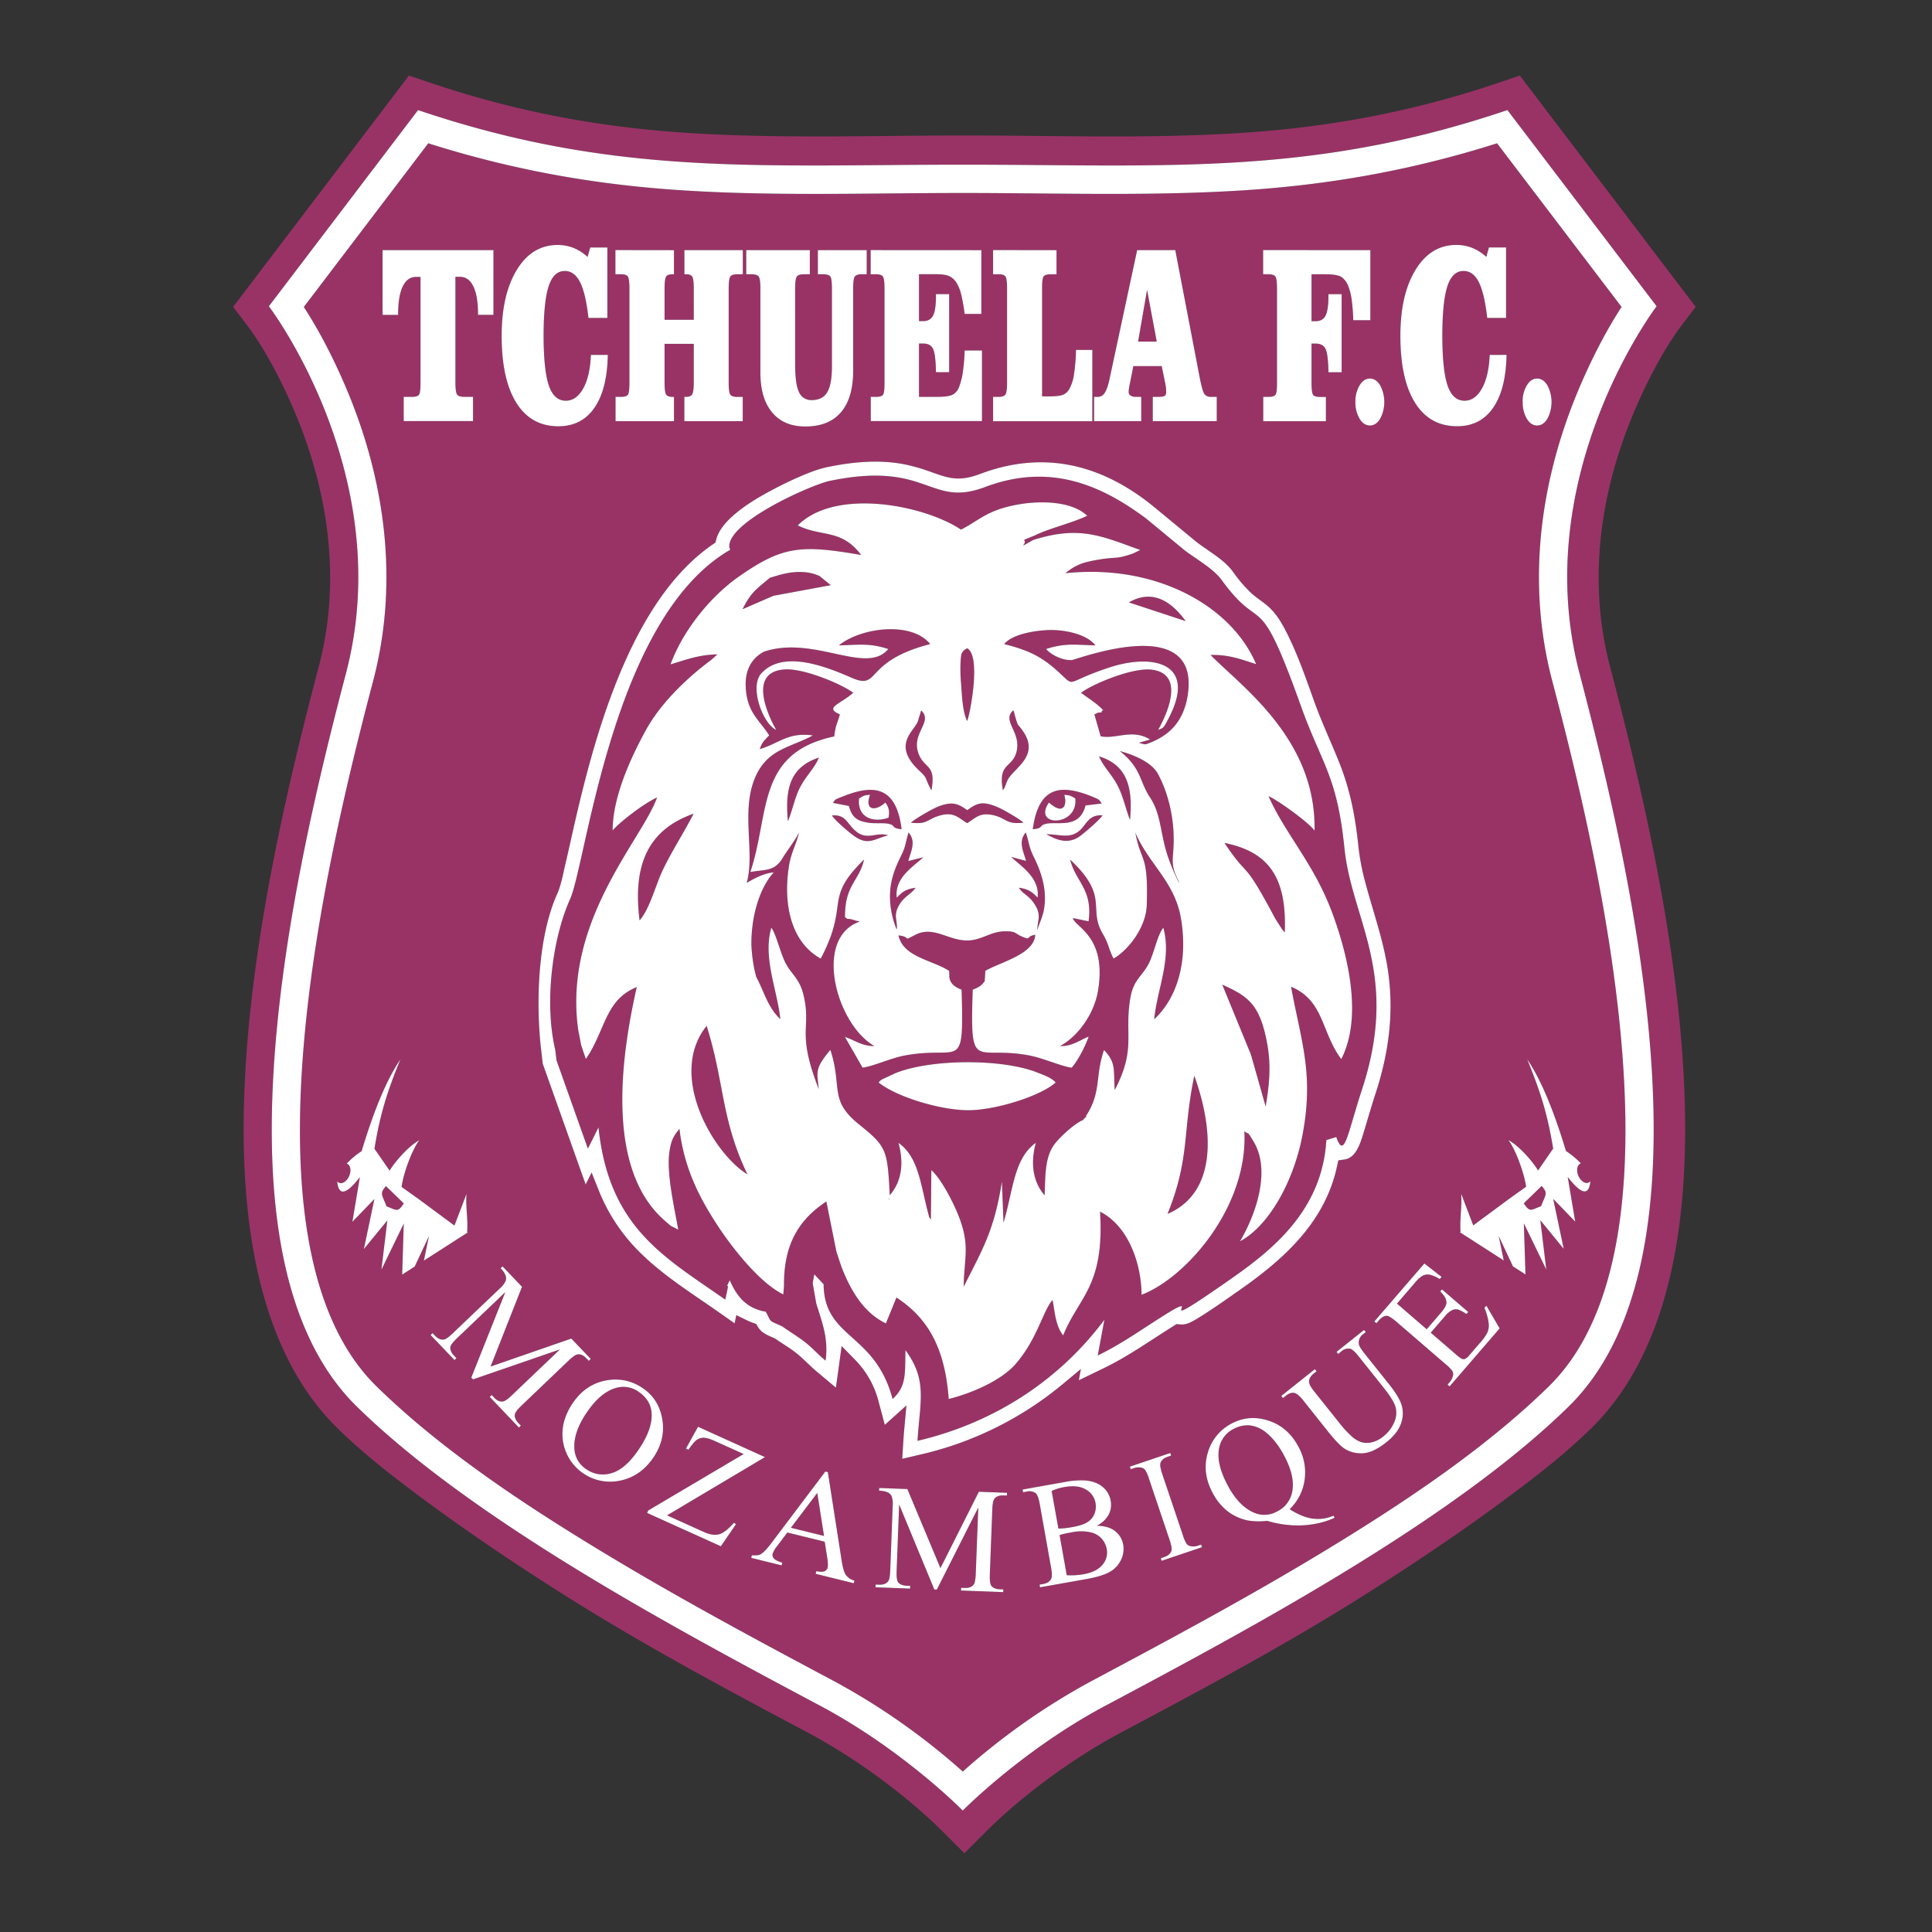
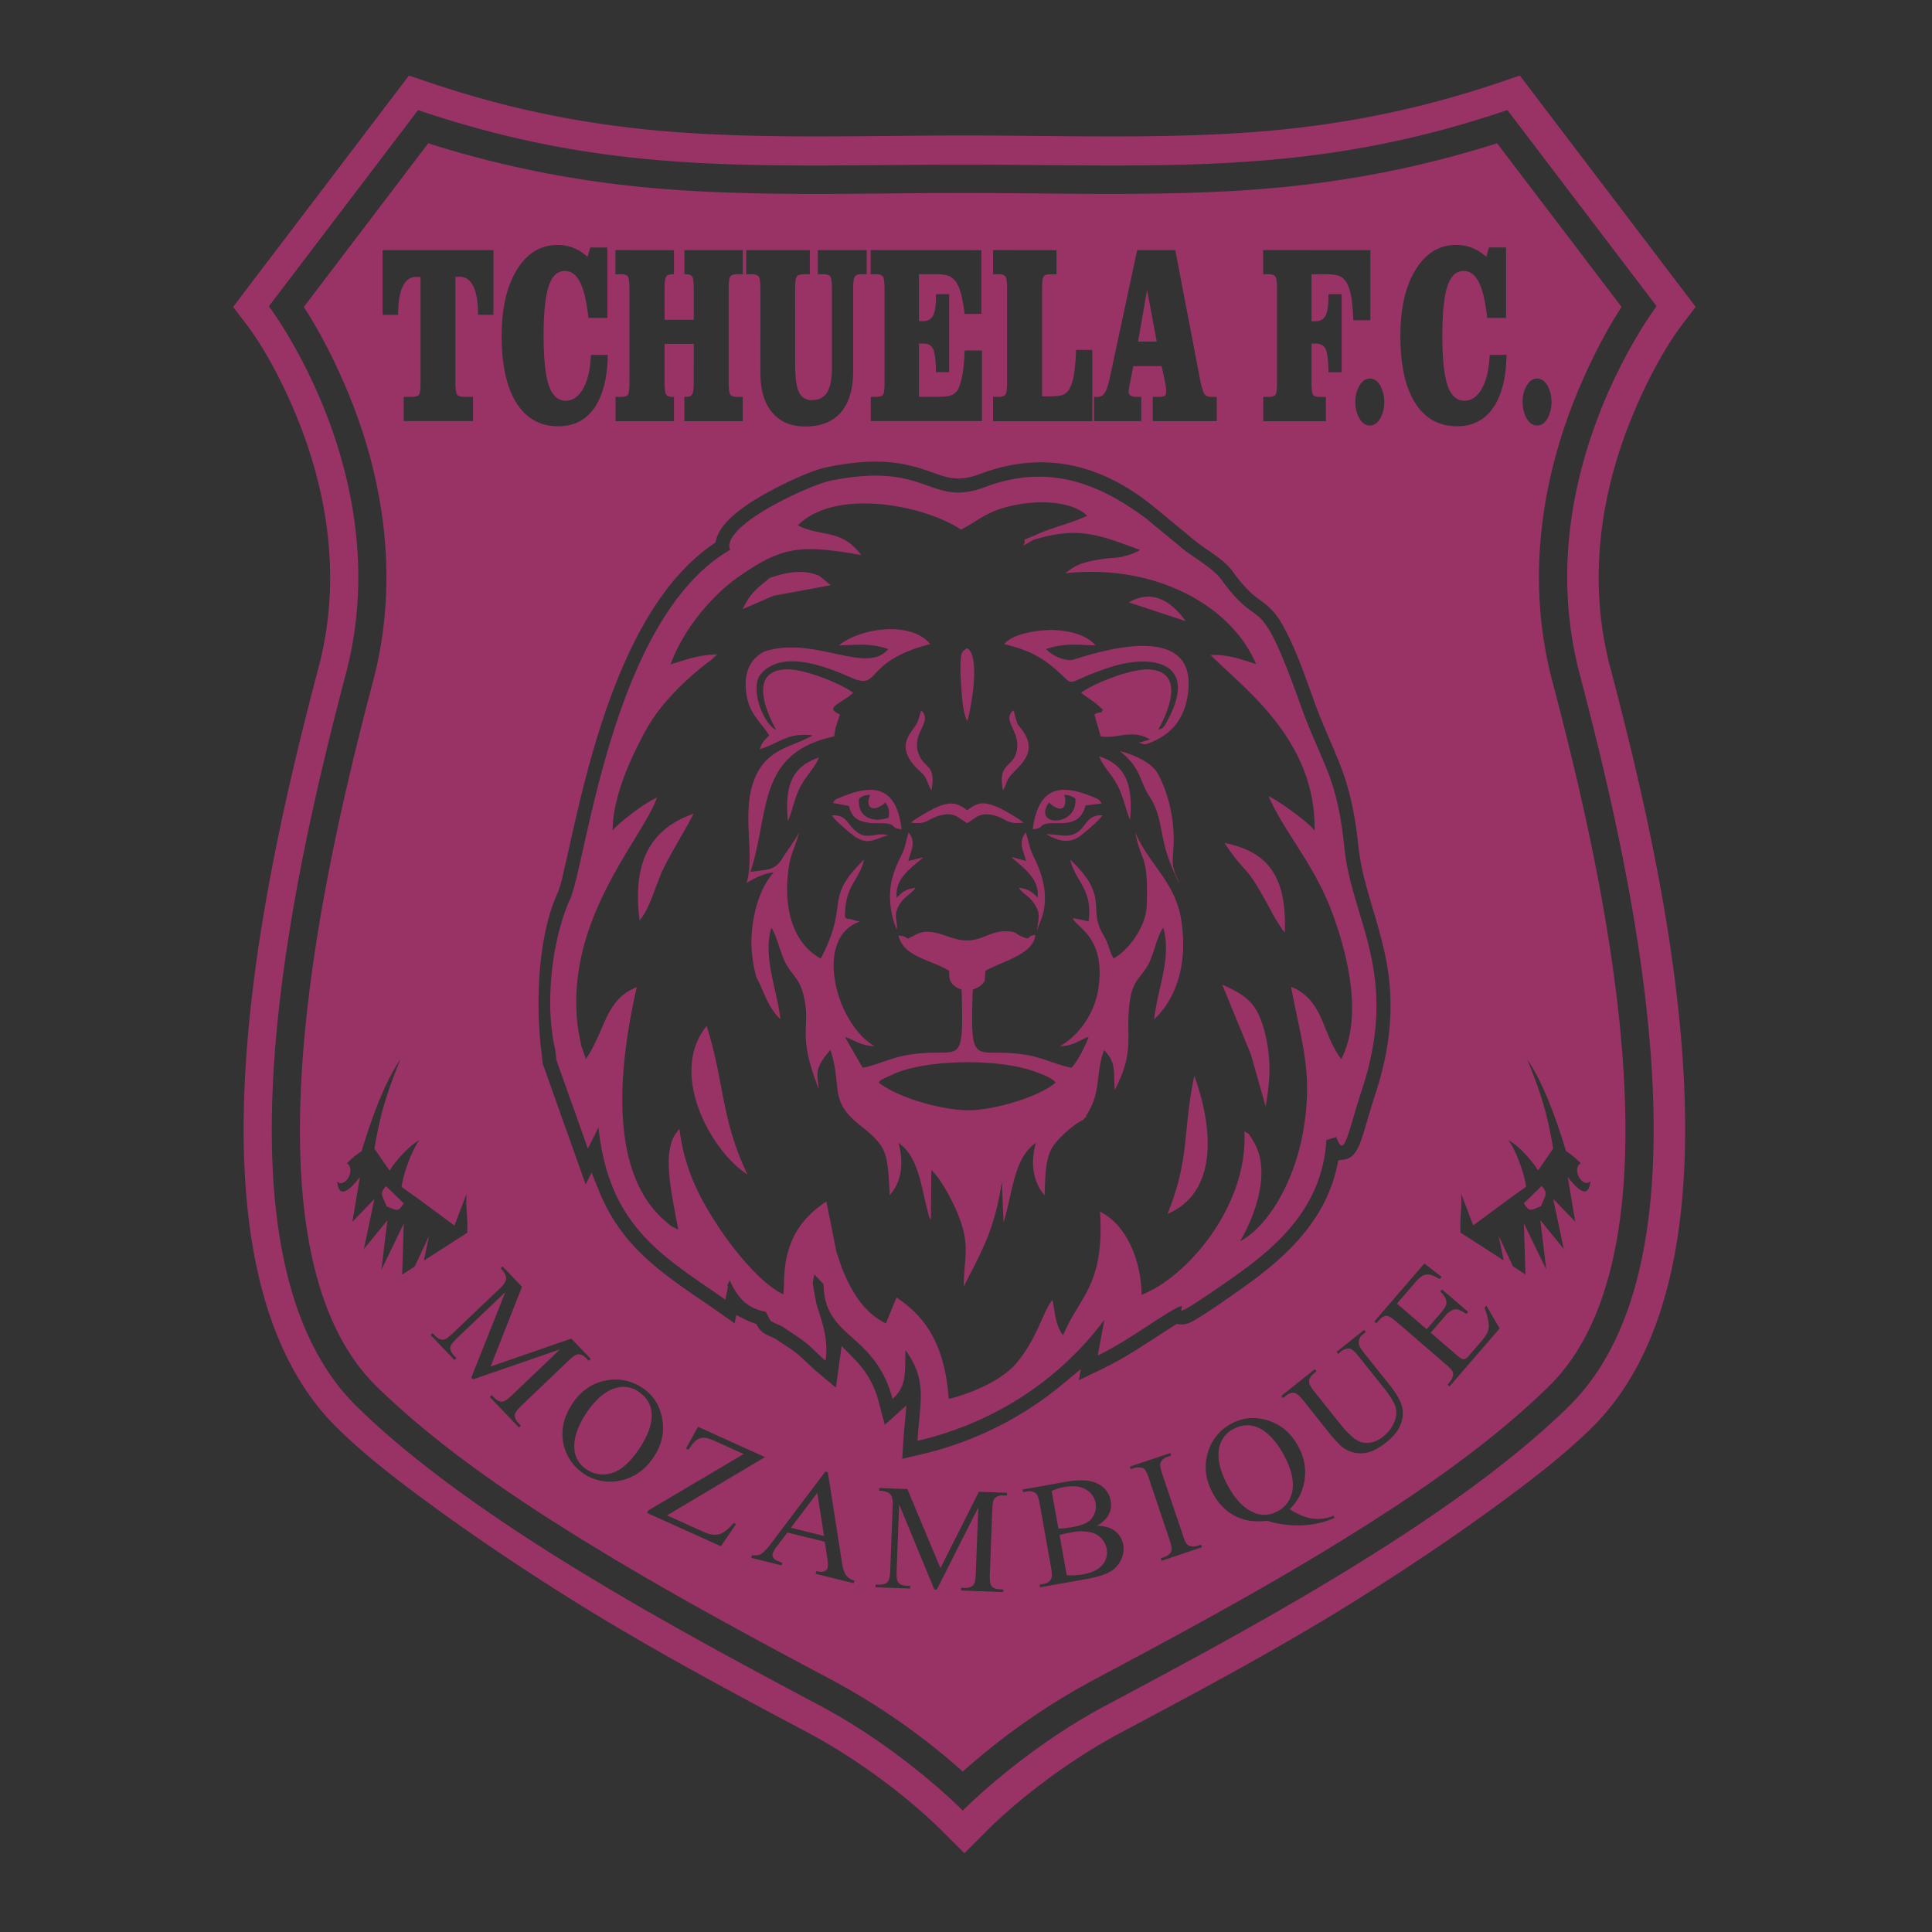
<svg xmlns="http://www.w3.org/2000/svg" viewBox="0 0 1200 1200">
  <rect x="0" y="0" width="1200" height="1200" fill="#333333" stroke="none" />
  <defs>
    <style>.cls-1{fill:#936;}.cls-1,.cls-2{fill-rule:evenodd;}.cls-2{fill:#fff;}</style>
  </defs>
  <title>TCHUELA FC - LIONS 2 team colour</title>
  <g id="TCHUELA_FC_-_LIONS_2_team_colour" data-name="TCHUELA FC - LIONS 2 team colour">
    <path class="cls-1" d="M266,89l-77.3,101.67c12.28,18.8,23.26,41.87,30.69,61.22,21,54.63,27.42,113.75,12.43,170.82-28.17,107.24-87.61,350.57,2.07,438.41,40.56,39.73,92.72,74.06,141.2,103.37,46.57,28.15,94.48,53.9,142.5,79.45A419.34,419.34,0,0,1,598,1100.35a419.35,419.35,0,0,1,80.32-56.42c48-25.55,95.94-51.3,142.5-79.45C869.26,935.16,921.42,900.83,962,861.1c89.68-87.84,30.25-331.17,2.07-438.41-15-57.07-8.57-116.19,12.43-170.83,7.44-19.35,18.42-42.41,30.69-61.21L929.86,89c-50.46,16-100.38,25.25-153.58,28.95C717.15,122,657.23,119.87,598,119.87s-119.2,2.17-178.34-1.94C366.42,114.23,316.5,105,266,89m71.09,571.65,26.68,75.05,3.69-7.41,4.6,11.49a112.1,112.1,0,0,0,26.64,39.3c14,13.6,30.82,24.11,46.76,35.27l10.82,7.58,1.06-5.08L463.8,820a34.93,34.93,0,0,0,4,1.67l1.89.65,1,1.71a12.63,12.63,0,0,0,1.65,2.2c2.25,2.36,5.64,3.63,8.56,4.92l.5.22.45.31c4.57,3.21,9.4,5.93,13.71,9.53,4,3.35,7.56,7.19,11.55,10.54l12.09,10.14,3.56-25.83,7.92,8.09.79.81a57.25,57.25,0,0,1,14.41,26.22L549.57,885,563,872.93,561.71,887c-.22,2.46-.42,4.92-.58,7.38l-.75,11.72,11.44-2.68a212.67,212.67,0,0,0,87.74-43.3l11.81-9.82-1.3,7,15.52-7.51c14.84-7.18,28.34-16.78,42.26-25.53l1.27-.81,1.66-1.06,2,.22a11.76,11.76,0,0,0,6-1,48,48,0,0,0,5.88-3.25c8.86-5.47,17.35-11.53,25.88-17.51,27.63-19.37,52.47-42.09,59.9-76.36l.82-3.77,3.82-.54c7.12-1,9.76-9.89,11.59-15.75,2.58-8.27,4.88-16.63,7.59-24.86,8.26-25.16,11.68-50,7.88-76.36-2.72-18.86-9.24-36.71-14.1-55.05a144.37,144.37,0,0,1-4.29-22.26c-1.89-18.5-5.11-35.34-12.07-52.66-5.1-12.69-10.93-25.05-15.54-37.95-5.27-14.74-10.57-30.1-17.82-44-3.44-6.59-7-12-13-16.56-2.65-2.06-5.41-3.89-7.92-6.15a86,86,0,0,1-11.61-13.48c-5.93-8.17-16.19-13.16-23.9-19.53l-24.5-20.22c-32.35-26.7-68.53-36.1-108.55-21-7.14,2.69-13.36,3.8-20.9,1.92-3.68-.92-7.21-2.27-10.78-3.52a112.88,112.88,0,0,0-14.83-4.23c-16-3.24-32.57-1.67-48.44,1.6-6.14,1.27-12.76,4-18.49,6.5-6,2.65-11.94,5.6-17.71,8.74-7.79,4.22-15.78,9.08-22.44,15-4.37,3.86-8.85,8.92-10.38,14.66l-.53,2-1.69,1.16c-29.35,20.16-48.28,55.8-60.89,88.24-10.25,26.36-17.6,53.77-24,81.29-2.38,10.26-4.59,20.56-7,30.81-1.24,5.32-2.41,11.65-4.64,16.6-12.22,27.12-13.43,68.65-9.89,97.91ZM258.38,172c-3.58,0-6.32,2-8.23,5.91s-2.86,9.69-2.86,17.21v.45h-9.67V155.36h68.87v40.19h-9.58v-.45q0-11.2-2.88-17.15c-1.92-4-4.7-6-8.31-6h-2.86v65.4c0,4.09.34,6.62,1,7.63s2.15,1.5,4.47,1.5h5.48v15.07H250.75V246.51h5.11q3.29,0,4.34-1.27c.7-.87,1-3.48,1-7.86V172Zm119.14,48.46q-.39,21.34-8.31,32.83t-22.42,11.48q-16.95,0-26.08-14.57t-9.12-41.65q0-25.61,9.45-41t25.27-15.39a26.56,26.56,0,0,1,9.89,1.82,28.33,28.33,0,0,1,8.75,5.6l1.67-5.86h10.62v43.76H365.5q-1.71-15.32-5.24-22.25t-9.48-6.91q-6.9,0-10,9.47t-3.14,30.43q0,21.65,3.24,31.17t10.54,9.5q6.61,0,10.86-7.68T367,220.44Zm41.1-65.08v15h-1.09q-3,0-3.85,1.5c-.6,1-.91,3.54-.91,7.55v19.19h18.14V179.4c0-4-.31-6.55-.93-7.55s-1.92-1.5-3.89-1.5h-1v-15h36.29v15H458c-2.29,0-3.76.47-4.41,1.43s-1,3.51-1,7.63v58c0,4.14.32,6.68,1,7.65s2.11,1.48,4.41,1.48h3.33v15.07H425.06V246.51h1c1.93,0,3.22-.53,3.85-1.56s1-3.54,1-7.57V213.58H412.77v23.81c0,4,.31,6.55.93,7.57s1.9,1.56,3.84,1.56h1.09v15.07H382.33V246.51h3.28q3.29,0,4.34-1.27c.7-.87,1-3.48,1-7.86v-58c0-4.17-.33-6.73-1-7.65s-2.1-1.4-4.42-1.4h-3.28v-15Zm75.26,70.89c0,8.21.78,13.93,2.36,17.23a8.19,8.19,0,0,0,8,5c4.45,0,7.64-1.64,9.58-4.88s2.91-8.58,2.91-16V179.4c0-4.17-.33-6.73-1-7.65s-2.08-1.4-4.37-1.4H508v-15h30.34v15h-3c-2.28,0-3.76.47-4.41,1.43s-1,3.35-1,7.15V230.2q0,17-7.58,25.86t-22.19,8.84q-13.29,0-20.58-8.74t-7.28-24.68V179.4c0-4-.34-6.55-1-7.55s-2.15-1.5-4.47-1.5h-3.33v-15H503v15h-3.63c-2.34,0-3.85.5-4.5,1.5s-1,3.51-1,7.55Zm115.66-70.89v39.59H599.15A107.75,107.75,0,0,0,597,182.88a25.05,25.05,0,0,0-2.75-7,11.09,11.09,0,0,0-4.52-4.3q-2.68-1.27-8.63-1.27H570.8v29.16h2.52c3,0,5-1.16,6.23-3.48s1.79-6.44,1.79-12.38v-.92h8.19v48.48h-8.19c-.13-7.42-.72-12.25-1.79-14.46s-3.11-3.33-6.13-3.33H570.8v33.1h11.58c4.49,0,7.58-.45,9.27-1.32a8.62,8.62,0,0,0,3.93-4.49,42.6,42.6,0,0,0,2.41-9.24,114.37,114.37,0,0,0,1.17-13.72h10.76v43.84H540.85V246.51h3.28c2.16,0,3.58-.42,4.26-1.24s1-3.19,1-7.1V179.4c0-4.12-.33-6.68-1-7.63s-2.1-1.43-4.42-1.43h-3.19v-15Zm46.68,0v15H652.5c-2.15,0-3.56.42-4.23,1.24s-1,3.17-1,7V246.2h4.39q6.1,0,8.58-1a8.17,8.17,0,0,0,4-3.67,27.38,27.38,0,0,0,2.81-8.81,122.06,122.06,0,0,0,1.28-15.39h10.14v44.29H616.82V246.51h3.28c2.29,0,3.76-.5,4.41-1.48s1-3.51,1-7.65v-58c0-4.12-.32-6.68-1-7.63s-2.1-1.43-4.42-1.43h-3.28v-15ZM716,261.58V246.51h2.94c2.49,0,4-.21,4.55-.66a3.08,3.08,0,0,0,.83-2.51,22.52,22.52,0,0,0-.11-2.38c-.08-.74-.18-1.48-.31-2.19l-2.34-11.38H703.94l-2,10.13c-.34,1.56-.58,2.77-.7,3.64a16.25,16.25,0,0,0-.2,2.4,2.45,2.45,0,0,0,1.19,2.16,6.34,6.34,0,0,0,3.38.77h3.24v15.07H679.55V246.51H682a4.92,4.92,0,0,0,4.18-2.56c1.12-1.69,2.1-4.49,2.93-8.34l17.2-80.26h23.67l15.33,79.94c1.06,5.25,2,8.45,2.86,9.55a4.92,4.92,0,0,0,4.15,1.66h3.43v15.07Zm2.47-49.41-6-32.17-5.58,32.17Zm132.68-56.82v43.52H840.54a123.18,123.18,0,0,0-1-12.8,37.26,37.26,0,0,0-2.11-8.39,11.79,11.79,0,0,0-4.32-5.67q-2.63-1.66-10.11-1.66h-8.39v29.16h2.52q4.44,0,6.21-3.48c1.19-2.32,1.79-6.44,1.79-12.38v-.92h8.19v48.48h-8.19c-.13-7.42-.72-12.25-1.79-14.46s-3.09-3.33-6.11-3.33h-2.62v24c0,4.38.34,7,1,7.86s2.11,1.27,4.31,1.27h3.63v15.07H784.63V246.51h3.28c2.16,0,3.58-.42,4.26-1.24s1-3.19,1-7.1V179.4c0-4.12-.33-6.68-1-7.63s-2.1-1.43-4.42-1.43h-3.19v-15Zm-9.28,94.32a19.23,19.23,0,0,1,2.6-10.32c1.72-2.82,3.85-4.22,6.39-4.22s4.67,1.4,6.39,4.22a22.17,22.17,0,0,1,0,20.72c-1.72,2.82-3.84,4.22-6.39,4.22s-4.67-1.4-6.39-4.22A19.39,19.39,0,0,1,841.87,249.68Zm93.87-29.24q-.39,21.34-8.31,32.83T905,264.75q-16.95,0-26.08-14.57t-9.12-41.65q0-25.61,9.45-41t25.26-15.39a26.55,26.55,0,0,1,9.89,1.82,28.33,28.33,0,0,1,8.75,5.6l1.67-5.86h10.62v43.76H923.73q-1.71-15.32-5.23-22.25T909,168.32q-6.9,0-10,9.47t-3.14,30.43q0,21.65,3.24,31.17t10.54,9.5q6.61,0,10.86-7.68t4.76-20.77Zm10,29.24a19.23,19.23,0,0,1,2.6-10.32c1.72-2.82,3.85-4.22,6.39-4.22s4.67,1.4,6.39,4.22a22.17,22.17,0,0,1,0,20.72c-1.72,2.82-3.84,4.22-6.39,4.22s-4.67-1.4-6.39-4.22A19.39,19.39,0,0,1,945.79,249.68Zm-706.06,487,11.12,10.8c-3.82,5.74-4.21,4.29-10.72,1.79C237.27,741.93,235.63,741.47,239.73,736.7ZM263.28,783l3.15-15.23-8.86,18.91-7.78,5,1-31.7L236.9,788.64,240.59,758,226,775.82l6.55-31.08-13.69,14.16,4.67-27.8c-10.62,13.76-13.45,9.35-14.11,2.59a2.74,2.74,0,0,0,2,1.18c2.32.22,5-2.35,5.93-5.76.83-3.07-.08-5.81-2-6.41a52.6,52.6,0,0,1,9.25-7.7c7.06-23.31,14.84-43.36,24.09-57-8.94,21.85-12.79,35.34-16.12,55.48L242,727.1c2.33-4.09,10.79-14.65,18.43-18.89-4.3,5.57-9.81,20.17-11,29l10.51,7.49c7.43,5.51,14.91,11,22.33,16.51l7.5-19.69c-.64,8,1,15.61.38,23.61l.38.36Zm694.29-46.38L946.45,747.4c3.82,5.74,4.22,4.28,10.72,1.78C960,741.82,961.68,741.37,957.57,736.59ZM934,782.88l-3.15-15.23,8.87,18.91,7.78,5-1-31.7,13.92,28.67-3.7-30.67,14.55,17.85-6.56-31.08,13.69,14.15L973.73,731c10.62,13.76,13.45,9.35,14.11,2.59a2.74,2.74,0,0,1-2,1.18c-2.32.23-5-2.35-5.93-5.76-.83-3.07.07-5.81,2-6.41a52.59,52.59,0,0,0-9.25-7.69c-7.07-23.31-14.86-43.36-24.1-57,8.94,21.85,12.8,35.34,16.14,55.48L955.32,727c-2.33-4.09-10.79-14.65-18.44-18.89,4.3,5.57,9.81,20.17,11,29l-10.5,7.5c-7.43,5.51-14.91,11-22.32,16.51l-7.5-19.69c.64,8-1,15.61-.38,23.61l-.38.36ZM831.21,841l-1.06-1.32,17.1-13.62,1.05,1.32-1.82,1.45A6.26,6.26,0,0,0,844,834.7c.09,1.14,1.19,3,3.33,5.73L862.94,860q5.79,7.27,7.54,12.41a18.1,18.1,0,0,1-.18,11.39q-1.95,6.23-9.2,12-7.91,6.3-14.18,6.81a18.93,18.93,0,0,1-11.67-2.74q-3.66-2.27-10.62-11l-15-18.87c-2.36-3-4.31-4.59-5.87-4.86s-3.24.32-5.06,1.77l-1.82,1.45-1.05-1.32,20.86-16.62,1.06,1.32-1.85,1.47c-2,1.59-2.93,3.35-2.78,5.29.08,1.33,1.21,3.34,3.36,6l16.77,21a59.89,59.89,0,0,0,5.64,6,17.74,17.74,0,0,0,6.38,4.17,12.94,12.94,0,0,0,6.56.23,17.09,17.09,0,0,0,7.3-3.65,22,22,0,0,0,6.82-8.81,14.12,14.12,0,0,0,.9-9.36q-1.2-4.32-7.32-12l-15.58-19.55c-2.4-3-4.24-4.63-5.5-4.86a6.72,6.72,0,0,0-5.38,1.72ZM580.34,987.28l-21.86-52.81-1.57,41.22c-.14,3.79.17,6.16,1,7.14,1.07,1.32,2.83,2,5.25,2.11l2.17.08-.06,1.68-21.46-.82.06-1.68,2.17.08c2.61.1,4.49-.62,5.65-2.16.7-.94,1.11-3.14,1.25-6.59l1.53-40.3a14.14,14.14,0,0,0-.68-5.95A5.08,5.08,0,0,0,551.5,927a12.63,12.63,0,0,0-5.45-1.09l.06-1.69,17.47.66L584.13,974,608,926.56l17.47.66-.06,1.69-2.14-.08c-2.64-.1-4.53.62-5.68,2.15-.7,1-1.13,3.14-1.26,6.61l-1.53,40.3c-.14,3.79.2,6.16,1,7.14q1.6,2,5.24,2.11l2.14.08-.06,1.68-26.21-1,.06-1.68,2.19.08c2.64.1,4.52-.62,5.65-2.16.7-.94,1.11-3.14,1.25-6.59l1.57-41.22-25.76,51ZM867.69,809.7l18.47,15.93L895,815.36q3.46-4,3.41-6.38c0-2.11-1.31-4.38-3.86-6.82l1.1-1.27,16.27,14-1.1,1.27a23.62,23.62,0,0,0-5.21-2.81,5.72,5.72,0,0,0-3.65.4,13.7,13.7,0,0,0-4.44,3.74l-8.86,10.27,15.41,13.29a19.5,19.5,0,0,0,4,3,2.94,2.94,0,0,0,1.9,0,7.94,7.94,0,0,0,2.65-2.29l6.84-7.93a27.82,27.82,0,0,0,4.41-6.23,11.22,11.22,0,0,0,.81-5.31,35.12,35.12,0,0,0-2.67-9.94l1.19-1.38,8.25,14.13-31.07,36-1.27-1.1,1.43-1.66a8.65,8.65,0,0,0,1.9-3.82,3.84,3.84,0,0,0-.35-2.93,21.94,21.94,0,0,0-4.18-4.28l-30.37-26.19c-3-2.56-5-3.84-6.25-3.83q-2.44,0-4.94,2.94l-1.43,1.66-1.28-1.11,31.07-36,10.68,8.31-1.17,1.35a21.15,21.15,0,0,0-6.44-2.76,7.27,7.27,0,0,0-4.35.78,20.76,20.76,0,0,0-4.71,4.41Zm-101.22,77.7a16.67,16.67,0,0,0-9.11,11.39q-2.23,9.51,4.81,23.1,6.89,13.28,16.36,17.5a16.13,16.13,0,0,0,14.63-.55,17.11,17.11,0,0,0,9.37-11.9q2.07-9.37-4.56-22.14-5.1-9.83-11.56-15a19.09,19.09,0,0,0-10.08-4.45A17.59,17.59,0,0,0,766.47,887.41Zm34.57,50q7.81,5,14.34,5.84a24.23,24.23,0,0,0,12.87-1.81l.67,1.3a49.91,49.91,0,0,1-13.08,3.93,58,58,0,0,1-15,.58,66.42,66.42,0,0,1-13.78-2.62,43.74,43.74,0,0,1-11.79-.19,30.62,30.62,0,0,1-12.65-5.67,35,35,0,0,1-9.74-12.1q-6.37-12.29-2.63-24.54A29.32,29.32,0,0,1,765.35,884q10.74-5.57,22.83-1.52T806.7,899a32.68,32.68,0,0,1,3.56,20.56A31.11,31.11,0,0,1,801,937.41Zm-55,22,.54,1.59-25.07,8.45-.54-1.59,2.08-.7q3.62-1.22,4.54-3.89c.38-1.15,0-3.49-1.19-7l-12.74-37.79a20.6,20.6,0,0,0-2.53-5.67,4.15,4.15,0,0,0-2.39-1.26,8.62,8.62,0,0,0-4.32.31l-2.08.7-.54-1.6,25.07-8.45.54,1.6-2.12.71c-2.38.8-3.88,2.1-4.5,3.86-.41,1.17,0,3.5,1.15,7l12.74,37.79a20.57,20.57,0,0,0,2.53,5.67,4.12,4.12,0,0,0,2.44,1.24,8.37,8.37,0,0,0,4.28-.28Zm-83.47,19a45.76,45.76,0,0,0,10.48-.62c5.41-1,9.31-2.92,11.72-5.86a11.63,11.63,0,0,0,2.64-9.78,13.41,13.41,0,0,0-3.14-6.46,13.1,13.1,0,0,0-7.19-4,27.51,27.51,0,0,0-11.09,0c-1.85.33-3.44.64-4.74.93a24.05,24.05,0,0,0-3.12.89Zm-5.18-29a34.14,34.14,0,0,0,3.88-.2c1.44-.15,3-.38,4.71-.68,4.36-.78,7.57-1.82,9.58-3.16a10.65,10.65,0,0,0,4.27-5.23,12.29,12.29,0,0,0,.61-6.67,11.81,11.81,0,0,0-6-8.31q-5-3-13.35-1.5a31,31,0,0,0-7.9,2.42Zm23.91-1.76q6.57.2,10.23,2.61a13.59,13.59,0,0,1,6.14,9.3,15.29,15.29,0,0,1-1.33,9.19,16.58,16.58,0,0,1-6.78,7.44q-4.66,2.8-14.91,4.63L646,985.9l-.3-1.65,2.28-.41q3.81-.68,5-3.41c.5-1.16.46-3.44-.15-6.85l-7-39.26q-1-5.64-2.57-6.88a6.69,6.69,0,0,0-5.55-1l-2.28.41-.3-1.67,26.25-4.68a52.47,52.47,0,0,1,12-1q7,.41,11.28,3.87a14.25,14.25,0,0,1,5.22,8.81,13.3,13.3,0,0,1-1.31,8.68A16.64,16.64,0,0,1,681.27,947.61ZM511.82,954l-4.2-26.72-16.39,21.64Zm.43,3.58-23.2-5.71-6.39,8.46a15.19,15.19,0,0,0-2.79,4.85,3.13,3.13,0,0,0,.71,2.72c.7.91,2.46,1.82,5.31,2.75l-.4,1.63-18.87-4.65L467,966c2.62.16,4.37,0,5.28-.54,1.85-1,4.22-3.5,7.11-7.38L512.65,914l1.54.38,8.59,55q1,6.64,2.65,8.92a9.68,9.68,0,0,0,5.23,3.43l-.4,1.63-23.65-5.83.4-1.63c2.41.47,4.13.46,5.14,0a3.13,3.13,0,0,0,1.88-2.16c.32-1.3.22-3.48-.27-6.58Zm-37.12-52.54-60.82,36.18,23.07,10.41c3.54,1.6,6.61,2,9.19,1.35s5.7-3.07,9.29-7.14l1.26.86-9.37,13.7-45.81-20.68.69-1.53,59.28-35.07-18-8.12q-4.48-2-6.93-2a7.61,7.61,0,0,0-4.35,1.45c-1.26.91-2.94,2.92-5,6l-1.57-.71,7.51-13.54Zm-78.32-40.48a16.29,16.29,0,0,0-14.45-2.43q-9.45,2.79-17.78,15Q356,889.59,356.78,900a16,16,0,0,0,7.32,12.52,17.91,17.91,0,0,0,15.68,2.5q8.5-2.4,16.76-14.45,8.93-13.06,8.18-23Q404.09,869.56,396.81,864.58Zm2.57-2.25q9.92,6.79,12,19.29t-5.59,23.77q-7.95,11.62-20.52,14.25a29.66,29.66,0,0,1-35.53-24q-2-12.38,6.08-24.24,8.3-12.14,21.8-14.15A29.56,29.56,0,0,1,399.39,862.33Zm-106.66-6.64,21.13-53.1L284,831.05c-2.74,2.62-4.17,4.54-4.29,5.79-.15,1.69.62,3.42,2.29,5.18l1.5,1.57-1.21,1.16-14.82-15.54,1.21-1.16,1.5,1.57q2.7,2.83,5.56,2.38c1.16-.18,3-1.48,5.49-3.86l29.19-27.83a14.15,14.15,0,0,0,3.66-4.74,5.09,5.09,0,0,0,0-3.22,12.63,12.63,0,0,0-3.14-4.58l1.23-1.17,12.06,12.65L304.7,848.8l50.16-17.39,12.06,12.65-1.23,1.17-1.48-1.55q-2.73-2.87-5.57-2.42c-1.17.19-3,1.47-5.51,3.86L324,872.95c-2.74,2.62-4.15,4.56-4.25,5.83q-.22,2.53,2.28,5.16l1.48,1.55-1.21,1.16-18.1-19,1.21-1.16,1.51,1.59q2.73,2.87,5.56,2.38c1.16-.18,3-1.48,5.49-3.86l29.85-28.47-54,18.62ZM598,102.29c-127.31,0-216.6,7.27-338.33-33.91L167,190.24s80.16,105.14,47.89,228-88.46,362.15,6.78,455.44c72.21,70.73,197.28,137.66,287.75,185.79,43.86,23.33,78.1,54.63,88.57,65.11,10.47-10.47,44.72-41.77,88.57-65.11C777,1011.32,902.07,944.39,974.28,873.66c95.24-93.29,39-332.6,6.78-455.44s47.89-228,47.89-228L936.28,68.37C814.56,109.56,725.26,102.29,598,102.29ZM522.61,786.77l-3.07-9.2-6.27-31.29c-16.54,10.92-26.54,25.9-26.31,52.22l-.43,5.49c-14.87-7.25-31.94-29.22-40.72-42.64C434.34,743.86,425,725.8,422,701.12c-3.43,4.44-5.07,6.45-6.21,14.36-1.94,13.51,3.21,35.07,5.48,48.28-5.86-3.09-3.18-1.1-8.17-5.4-38-32.72-26.78-104.67-17.59-145.27-18.37,7.44-19.11,23.7-29.33,41.15l-2.3,3.5L361,649.31l-1.89-9.84c-9.4-67.51,39.76-118,49-144.12-8.6,3.74-24.59,16.53-27.6,20.5,0-21.86,12.54-47.62,20.74-62.51,13.43-24.39,39.92-42.93,40.68-43.58l3.62-3.32c-11.9.24-20.11,3.58-29.08,6.22,8.29-22.54,26.06-43,42.12-54.31,27.44-19.24,38.74-20.15,76.32-13.62-12.37-16.48-24.67-11-39.4-18.4,23.31-23.38,78.23-12.78,101.4,2.63,12-6.16,16-12,35-15.53,12.6-2.34,33.17-2.78,43.38,6.92-9.89,4.71-22.71,7.46-32.63,12.25-11.69,4.8-3.37.93-7.23,6.36l6.38-3.6c28.79-9,42-2.54,66.41,6.25l-4.61,2.25c-10.89,3.65-9.77,1.91-19.9,3.52-11.37,1.8-15.43,3.41-22,8.66,56.45-6,103.24,20.4,118.49,56.47-8.75-2.74-16.49-6-28.3-5.7,18.58,19.14,65.78,52,64.58,109.11-3-4.49-21.42-18.07-28.57-21.41,10.19,23.09,27.78,41.51,39,71,9.24,24.35,20.28,65,6.16,92.31-12.47-16.66-10.59-36.39-31.17-44.93,6.35,34.58,14.37,54.17,7,92.62C803.34,734.21,788,761.54,770.19,771c9.19-15.51,19.53-43.18,8.59-61.67-5-8.37-2.56-3.68-5.88-6.81,2.5,46.8-35.94,91-63.85,101.7-.14-20-8.57-43-25.79-51.63,2.86,46.46-13.18,52.75-22.91,76.84-5.07-6.31-5.23-16-6.63-21.94-5.93,6.67-9.39,24.21-22.95,39.77-8.62,9.9-26.6,18-41.51,21.66-2.36-32.87-13.8-50.81-32.46-63L550.25,822C537.29,815.72,529,803.27,522.61,786.77Zm-58.36-57.34c-16.49-34.36-14.22-57.05-25.34-92.24C414.25,667.92,443.36,716.69,464.25,729.43ZM725.17,754c30.67-13.22,29-51.43,16.64-85.83C734.45,703,739.23,719.2,725.17,754ZM397.26,571.7c6.78-8,9.91-22.32,14.95-32.47,6.25-12.59,12.2-21.42,18.6-33.83C403.53,515,392.7,535.84,397.26,571.7ZM798,579.15c1.27-33-9-49.93-37.46-55.58,16.16,24.09,10.7,7.85,31.47,46.87l4.18,6.54C796.59,577.56,797.38,578.43,798,579.15Zm-12.35,62.32c-4.58-18.32-11.48-23.17-26.48-29.89L777,655.07l9.11,32.2C789.21,669.19,789.51,657.47,785.64,641.47ZM701.16,374.16l35.3,11.63C729.32,376,717.51,364.75,701.16,374.16Zm-223-15.26c-8.28,7-11.66,8.83-16.94,19.48l19.17-8.32L516,363.47l-6.9-5.65a27.29,27.29,0,0,0-10.78-2.51C490.51,354.9,484,357.13,478.17,358.89Zm74.39,386-.58-.42v.46Zm-36.79-92.78c7.59,23-1.11,31,17.56,46.07,17.47,14.08,17.9,15.83,19.31,44.2,7.72-8.87,8.75-20.43,5.43-32.52,13,9.07,13.83,27.42,19.14,46.25q.51.65,1,1.33l.28-30.68c6.07,5.36,13.87,20.28,17.4,29.69,6.73,17.91,2.85,25.19,2.69,42.74,11.72-23.33,19-34.93,23.73-65.37l1,25.57c5.94-19.65,6.35-39.94,20.08-49.55-3.35,12.15-2.06,23.94,5.45,32.59.46-10.88.07-21.91,4.94-30,2.92-4.86,12.94-14.1,18.69-16.7l.05.3a6.18,6.18,0,0,1,2.19-2.33l-.2-.52c9.82-15,5.55-24.84,11.23-41,7.59,8,5.8,12,6.65,24.86,13.13-25.23,6.25-33.67,9.39-55.33,1.81-12.54,6.28-14,10.95-21.77,4-6.7,5.82-18.79,9.85-23.72,5.3,19.29-3.72,37.55-5.68,56.86,14.27-13.26,21.12-35.88,16.65-62.51-3.84-22.92-20-33.84-28.36-53.41,3.61,19.29,8.08,12.39,7.1,44.82-.46,15.19-12.92,29.22-20.62,33.35-2.83-5-3-9.13-6.57-15.08-9.78-16.41,4.39-23-20.37-46.32,3.21,13.63,14.16,18.33,11.41,38.3l-9.73-2c1.1,5.58,21.12,11.12,15.66,44.76-2.51,15.47-13.18,29.16-23.66,34.72,7.58.24,12.13-3.65,17.79-5.85-2,5.87-6.7,14.9-10.51,19.27-5.78-.56-17.82-5.95-26.22-7.55-34.21-6.52-37,11.82-35.28-40.87,2-.8,4.78-1.92,6.38-4,2-2.56.71-.17,1.18-3.09L612,603c9.45-5.48,30.46-10.28,31-22.39-6.44,1.08-1.87,3.81-8.5,1-4.43-1.9-3-3.21-10.43-3.16-8.43.06-13.87,5.19-22.14,5.66-12.47.7-21.8-9.46-33.4-3.48-8.64,4.45-1.77,1.36-10.45.35,2.77,13.5,21.1,15.32,31.35,22,.33.84.12,2.74.22,3.72.45,4.41,3.62,6.47,7.62,8,1.46,52.55-.44,34.33-35.42,40.91-8.78,1.65-19.92,6.86-26.1,7.51l-10.94-19.05c6.19,2,10.67,5.78,18.25,5.64-23.89-13.85-37.93-67-9.29-77.21-.32-.22-.9-.7-1.11-.37l-3.38-1c-3.63-1-1.78.52-4.43-1.42-.17-20.33,8.8-22.24,11.84-35.83-25.63,25-8.6,26.73-26.91,61.52-19.56-10.85-23.34-35.92-19.62-58.21,1.3-7.79,5-14.27,6.1-20.14-1.79,4.14-7.42,11.32-10.2,15.94-4.93,8.2-10.26,7-20,8.6,12.23-36.44,3.55-73.91,52.12-84.2.81-7.17,1.78-7.64,3.5-13.67-10-4.29.19-6.23,8.3-13.44-7.35-5.45-30.47-15.15-42.31-14.51-27,1.47-5.68,37.24-5.54,37.6-8.46-3.94-16.72-26.8-9.35-35,13.34-14.9,39.8-4.55,56,2.53,18.5,8.08,6.83-10,49-20.86-11.9-14.56-43.51-10.07-56.74.84,13.06-.4,19.14-1.5,30.68,2.25-13.57,16.46-46-8.72-77.11,1.6-7.41,3.9-12,11-11.42,22.12.76,15.83,8.69,20.47,14.54,29.89-2.69,3-4.17,3.67-5.83,8.55,12.33-3.62,17.26-10.59,33-8.51-14.1,7.71-28.41,8.27-36,26.47-8.8,21.06.2,46.57-5.13,65.17,6.25-3.83,12.21-6.3,16.81-6.52-8.61,9.31-14,26.92-13.88,44.73a92.24,92.24,0,0,0,3,20.15c4.86,8.85,7.08,18.88,15,26.24-2-18.55-11-38.17-5.63-56.78,2.87,3.48,5.77,16.12,8.9,22,4,7.55,8.68,9.46,11.16,20,4.84,20.48-4.12,22.14,8.4,55.58.19.5.81,2.18.94,2.78C508,666.61,505,664.71,515.76,652.13Zm30,20.24a6.4,6.4,0,0,1,2.27-2l8-3.74c22.13-9,66.62-9.16,88.46-.38,3.86,1.55,8.32,3,11.21,6.09-9.34,8.56-38.33,17.53-55,17.25C583.06,689.34,556.52,681.06,545.72,672.37Zm-28.4-173.66,9.9,1.9c1.93,7.09,5,9.4,12.52,10.46,3.7.52,8.69,0,11.49.5,5.74,1,1.6,2.79,8.73,3.48-3.24-26.3-16.86-28.09-35.83-20.62C517.33,497.11,519,496.56,517.32,498.71Zm32.58-.23c2.05,3,2.76,5.13,1.93,9.42-9.91,3.49-19.56-.44-18.29-11.92,2.19-1.35,3.08-2.21,6.85-2.27C536.91,502.94,543.26,504.43,549.9,498.48Zm91.58,16.57c6.61-.58,3.69-2.12,7.71-3.24,7.23-2,21.17,3.63,25-11.51l10.09-1.22c-1.79-2.47-1.17-2.32-6-4.3C658.84,486.88,645.06,488.28,641.48,515.05ZM661,493.72c3.7.07,4.68,1,6.91,2.21,1.79,17.82-27,17.84-16.4,2.54C661.38,507.3,662.82,498.63,661,493.72ZM565.8,511c10.21,1.15,9.71-1.9,17.37-4.28,9.41-2.92,12.33,1.54,17.55,4.55,5-2.82,7.43-7,16.49-4.89,7.94,1.89,7.61,5.83,18.45,4.6-1.81-2-12.62-8.23-15.9-9.6-9.54-4-12.67-2.75-19,1.84-5.62-4.08-9.33-5.68-18.12-2.21C579,502.44,567.73,508.92,565.8,511Zm71.49,23.73-9.22-2.47c5.94,5.67,17.89,12.9,16.41,25.25-3-3.07-5.33-5.32-11.66-6.12,3,4.48,6,4.36,9.79,10.24,4.48,6.9,1.76,9.74,1.64,16.35.75-3.41,3.39-8.12,4.26-13.63,1.82-11.51-1.45-22.09-6.41-32.1-3.13-6.32-2.68-8.36-5-15.22C632.35,522.88,635.55,528.33,637.29,534.72Zm-80.35,42.62c.82-5.38-2.36-8.36,1.38-14.92,3.35-5.87,7.44-6.84,10.35-11-6.48.82-8.58,3-11.68,6.16-1.53-12.55,10.45-19.35,16.47-25.1l-9.29,2.3c1.64-6.33,5-11.91.19-17.71-1.92,5.77-1.56,7.94-4.2,13.47-2.3,4.82-4.17,8.52-5.67,13.85C551.23,555.93,553,567.64,556.93,577.34Zm43.79-129.5c1.47-3.05,9-40.29,0-45.19-3.62,2-3.75,3.11-4.11,8.55a98.14,98.14,0,0,0,.3,13.07C597.47,431.59,597.8,442,600.72,447.84Zm22.2,43a9.28,9.28,0,0,0,1.42-2.65c.61-1.36.83-2.32,1.51-3.72,3.53-7.23,20.13-14.72,9.68-30.12-3.82-5.62-2.93-2.21-5-9.35-.85-2.91-.43-2.55-1.23-3.77-7.26,6.62,4.94,13.06,2.14,25.4C629,477.28,619.68,473.32,622.92,490.88Zm-44.39,0c3.09-16.78-4.71-13-8.18-23.21-4.26-12.58,9.37-19.26,1.8-26.36l-2.09,6.84c-2.6,6.53-16.14,14.59.93,30.58,4.44,4.16,3.55,3.83,5.67,8.57L578,490A9.55,9.55,0,0,0,578.53,490.87Zm-89.13,19.23c2.83-6.92,4.22-14.57,7.41-20.85,3.66-7.2,8.84-11.68,11.84-18.68C491.42,476.25,487.35,488.76,489.39,510.09Zm212.46-.83c2-20.92-2.28-34.26-19.24-39.45,2.9,6.74,7.65,10.87,11.35,17.78S699,502,701.86,509.27Zm-150.27,9.54c-7.27-2.21-12.74,3.36-19.75-2.3-6-4.87-6.21-10.71-15.13-10,1.73,3,10.82,10.65,13.76,12.73C539.07,525.29,542.48,521.32,551.59,518.81Zm98.26-.68c6.44,3.65,13.33,6.35,20.36,1.62,2.71-1.82,12.92-10.51,14.55-13.29-8.78-.62-10,5.9-14.34,9.57C664.4,521.05,658.62,518.27,649.84,518.13Zm45.76-51.56s18.21,4.27,23.52,14,9.27,23,9.8,37.57-2.61,17,2.12,27.07S727.43,540,724,527.48s-3.36-22.67-9.82-32.38S709,477.15,695.6,466.56Zm-71.88-66.48c15.58,3.89,23.28,8,32.79,16.47,12.68,11.23,3,7.62,33-2.1,26.13-8.47,54.24-3.11,36.56,31.28-3.86,7.51-3.57,6.18-6.76,7.67.24-.64,20.74-34.69-4.27-37.47-11.74-1.31-36.2,8.79-43.6,14.38,4.94,3.78,9.31,6.15,13.8,10.86-.28.19-.74.08-.88.49-.85,2.36.38-.65-4.63,2.11l3.89,13.58c9.82,1.92,19.51-4.89,30.7,2l-7,2c1.15.3,3.43,1.17,4.5.9,11.13-3.85,23.87-11.49,26.19-32.9,5.28-48.68-69.6-19.45-72.47-19.35-7,.24-13.86-4.4-15.81-6.88,11.63-3.73,17.66-2.66,30.65-2.22-5.56-7.23-19.23-9.63-27.77-9.58C645,391.37,629.05,393.39,623.72,400.08ZM345.67,658.63l19.48,54.81,6.58-13.2c6.51,62.38,40.88,80.41,78.77,107l1.33-6.32c1.17-5.33-2,1.45,1.42-5.75,4.73,10.89,10.94,17.55,22.38,19.57,4,7.17,1.17,4.93,10.27,9.13,3.42,2.53,10.71,6.88,15.31,10.71,4.22,3.53,6.5,6.3,11.57,10.56,1.89-13.7-2-23.27-5.75-35.4L504.77,797l1-5.49,5.79,6.17c.33,34,31.92,29.83,42.83,71.25,8.71-7.87,7.67-15.61,8-30.34,13.67,18.76,9.11,30.88,7.48,56.34,48.18-11.28,88.45-38.14,116.09-75.21l-4.13,22.19c14.66-7.09,26.65-15.78,41.41-25.06,28.3-17.8-14.66,16.73,42.25-23.17,25.52-17.89,55.86-42.56,58.33-85.56l6.18-1.89c5,14.35,6.95-2.05,15.94-29.43,23.7-72.18-6.29-105-10.89-150.07-4.62-45.26-14.07-52-27.15-88.55-27.12-75.86-23.39-42.54-49.15-78-4.72-6.5-14.88-12.5-22.4-17.93l-24.5-20.22C684.89,302,653,287,611.88,302.5c-34.84,13.13-35-16.5-96.27-3.86-12,2.48-65.47,26.38-62.5,41.8,0,.12.47.71.37,1.08-73.3,42.3-89.17,194.28-99.45,217.1-11,24.43-16,64.46-9.19,93.28ZM599,84.15c58.39,0,117.59,2.2,175.83-1.85,54.35-3.78,104.91-13.6,156.57-31.09L944,46.94,1053.22,190.6l-8.52,11.18c-13.49,17.82-26.07,43.79-33.91,64.42-18,47.26-23.77,98.33-10.81,147.67,32.65,124.3,91.91,371.84-11.72,473.35-17.45,17.1-38.18,32.91-57.87,47.34-27,19.79-55,38.48-83.29,56.36-48.83,30.84-99.88,58.09-150.84,85.2-29,15.4-60.84,38.52-84.19,61.86L599,1151.06,585.93,1138c-23.35-23.34-55.23-46.46-84.18-61.86-51-27.11-102-54.36-150.84-85.2-28.31-17.88-56.29-36.57-83.29-56.36-19.69-14.43-40.41-30.24-57.87-47.34-103.63-101.51-44.38-349-11.72-473.35,13-49.34,7.15-100.41-10.81-147.67-7.84-20.63-20.42-46.61-33.91-64.42l-8.52-11.18L254,46.94l12.6,4.26c51.66,17.48,102.22,27.3,156.57,31.09C481.41,86.34,540.61,84.15,599,84.15Z" />
-     <path class="cls-2" d="M266,89l-77.3,101.67c12.28,18.8,23.26,41.87,30.69,61.22,21,54.63,27.42,113.75,12.43,170.82-28.17,107.24-87.61,350.57,2.07,438.41,40.56,39.73,92.72,74.06,141.2,103.37,46.57,28.15,94.48,53.9,142.5,79.45A419.34,419.34,0,0,1,598,1100.35a419.35,419.35,0,0,1,80.32-56.42c48-25.55,95.94-51.3,142.5-79.45C869.26,935.16,921.42,900.83,962,861.1c89.68-87.84,30.25-331.17,2.07-438.41-15-57.07-8.57-116.19,12.43-170.83,7.44-19.35,18.42-42.41,30.69-61.21L929.86,89c-50.46,16-100.38,25.25-153.58,28.95C717.15,122,657.23,119.87,598,119.87s-119.2,2.17-178.34-1.94C366.42,114.23,316.5,105,266,89m71.09,571.65,26.68,75.05,3.69-7.41,4.6,11.49a112.1,112.1,0,0,0,26.64,39.3c14,13.6,30.82,24.11,46.76,35.27l10.82,7.58,1.06-5.08L463.8,820a34.93,34.93,0,0,0,4,1.67l1.89.65,1,1.71a12.63,12.63,0,0,0,1.65,2.2c2.25,2.36,5.64,3.63,8.56,4.92l.5.22.45.31c4.57,3.21,9.4,5.93,13.71,9.53,4,3.35,7.56,7.19,11.55,10.54l12.09,10.14,3.56-25.83,7.92,8.09.79.81a57.25,57.25,0,0,1,14.41,26.22L549.57,885,563,872.93,561.71,887c-.22,2.46-.42,4.92-.58,7.38l-.75,11.72,11.44-2.68a212.67,212.67,0,0,0,87.74-43.3l11.81-9.82-1.3,7,15.52-7.51c14.84-7.18,28.34-16.78,42.26-25.53l1.27-.81,1.66-1.06,2,.22a11.76,11.76,0,0,0,6-1,48,48,0,0,0,5.88-3.25c8.86-5.47,17.35-11.53,25.88-17.51,27.63-19.37,52.47-42.09,59.9-76.36l.82-3.77,3.82-.54c7.12-1,9.76-9.89,11.59-15.75,2.58-8.27,4.88-16.63,7.59-24.86,8.26-25.16,11.68-50,7.88-76.36-2.72-18.86-9.24-36.71-14.1-55.05a144.37,144.37,0,0,1-4.29-22.26c-1.89-18.5-5.11-35.34-12.07-52.66-5.1-12.69-10.93-25.05-15.54-37.95-5.27-14.74-10.57-30.1-17.82-44-3.44-6.59-7-12-13-16.56-2.65-2.06-5.41-3.89-7.92-6.15a86,86,0,0,1-11.61-13.48c-5.93-8.17-16.19-13.16-23.9-19.53l-24.5-20.22c-32.35-26.7-68.53-36.1-108.55-21-7.14,2.69-13.36,3.8-20.9,1.92-3.68-.92-7.21-2.27-10.78-3.52a112.88,112.88,0,0,0-14.83-4.23c-16-3.24-32.57-1.67-48.44,1.6-6.14,1.27-12.76,4-18.49,6.5-6,2.65-11.94,5.6-17.71,8.74-7.79,4.22-15.78,9.08-22.44,15-4.37,3.86-8.85,8.92-10.38,14.66l-.53,2-1.69,1.16c-29.35,20.16-48.28,55.8-60.89,88.24-10.25,26.36-17.6,53.77-24,81.29-2.38,10.26-4.59,20.56-7,30.81-1.24,5.32-2.41,11.65-4.64,16.6-12.22,27.12-13.43,68.65-9.89,97.91ZM258.38,172c-3.58,0-6.32,2-8.23,5.91s-2.86,9.69-2.86,17.21v.45h-9.67V155.36h68.87v40.19h-9.58v-.45q0-11.2-2.88-17.15c-1.92-4-4.7-6-8.31-6h-2.86v65.4c0,4.09.34,6.62,1,7.63s2.15,1.5,4.47,1.5h5.48v15.07H250.75V246.51h5.11q3.29,0,4.34-1.27c.7-.87,1-3.48,1-7.86V172Zm119.14,48.46q-.39,21.34-8.31,32.83t-22.42,11.48q-16.95,0-26.08-14.57t-9.12-41.65q0-25.61,9.45-41t25.27-15.39a26.56,26.56,0,0,1,9.89,1.82,28.33,28.33,0,0,1,8.75,5.6l1.67-5.86h10.62v43.76H365.5q-1.71-15.32-5.24-22.25t-9.48-6.91q-6.9,0-10,9.47t-3.14,30.43q0,21.65,3.24,31.17t10.54,9.5q6.61,0,10.86-7.68T367,220.44Zm41.1-65.08v15h-1.09q-3,0-3.85,1.5c-.6,1-.91,3.54-.91,7.55v19.19h18.14V179.4c0-4-.31-6.55-.93-7.55s-1.92-1.5-3.89-1.5h-1v-15h36.29v15H458c-2.29,0-3.76.47-4.41,1.43s-1,3.51-1,7.63v58c0,4.14.32,6.68,1,7.65s2.11,1.48,4.41,1.48h3.33v15.07H425.06V246.51h1c1.93,0,3.22-.53,3.85-1.56s1-3.54,1-7.57V213.58H412.77v23.81c0,4,.31,6.55.93,7.57s1.9,1.56,3.84,1.56h1.09v15.07H382.33V246.51h3.28q3.29,0,4.34-1.27c.7-.87,1-3.48,1-7.86v-58c0-4.17-.33-6.73-1-7.65s-2.1-1.4-4.42-1.4h-3.28v-15Zm75.26,70.89c0,8.21.78,13.93,2.36,17.23a8.19,8.19,0,0,0,8,5c4.45,0,7.64-1.64,9.58-4.88s2.91-8.58,2.91-16V179.4c0-4.17-.33-6.73-1-7.65s-2.08-1.4-4.37-1.4H508v-15h30.34v15h-3c-2.28,0-3.76.47-4.41,1.43s-1,3.35-1,7.15V230.2q0,17-7.58,25.86t-22.19,8.84q-13.29,0-20.58-8.74t-7.28-24.68V179.4c0-4-.34-6.55-1-7.55s-2.15-1.5-4.47-1.5h-3.33v-15H503v15h-3.63c-2.34,0-3.85.5-4.5,1.5s-1,3.51-1,7.55Zm115.66-70.89v39.59H599.15A107.75,107.75,0,0,0,597,182.88a25.05,25.05,0,0,0-2.75-7,11.09,11.09,0,0,0-4.52-4.3q-2.68-1.27-8.63-1.27H570.8v29.16h2.52c3,0,5-1.16,6.23-3.48s1.79-6.44,1.79-12.38v-.92h8.19v48.48h-8.19c-.13-7.42-.72-12.25-1.79-14.46s-3.11-3.33-6.13-3.33H570.8v33.1h11.58c4.49,0,7.58-.45,9.27-1.32a8.62,8.62,0,0,0,3.93-4.49,42.6,42.6,0,0,0,2.41-9.24,114.37,114.37,0,0,0,1.17-13.72h10.76v43.84H540.85V246.51h3.28c2.16,0,3.58-.42,4.26-1.24s1-3.19,1-7.1V179.4c0-4.12-.33-6.68-1-7.63s-2.1-1.43-4.42-1.43h-3.19v-15Zm46.68,0v15H652.5c-2.15,0-3.56.42-4.23,1.24s-1,3.17-1,7V246.2h4.39q6.1,0,8.58-1a8.17,8.17,0,0,0,4-3.67,27.38,27.38,0,0,0,2.81-8.81,122.06,122.06,0,0,0,1.28-15.39h10.14v44.29H616.82V246.51h3.28c2.29,0,3.76-.5,4.41-1.48s1-3.51,1-7.65v-58c0-4.12-.32-6.68-1-7.63s-2.1-1.43-4.42-1.43h-3.28v-15ZM716,261.58V246.51h2.94c2.49,0,4-.21,4.55-.66a3.08,3.08,0,0,0,.83-2.51,22.52,22.52,0,0,0-.11-2.38c-.08-.74-.18-1.48-.31-2.19l-2.34-11.38H703.94l-2,10.13c-.34,1.56-.58,2.77-.7,3.64a16.25,16.25,0,0,0-.2,2.4,2.45,2.45,0,0,0,1.19,2.16,6.34,6.34,0,0,0,3.38.77h3.24v15.07H679.55V246.51H682a4.92,4.92,0,0,0,4.18-2.56c1.12-1.69,2.1-4.49,2.93-8.34l17.2-80.26h23.67l15.33,79.94c1.06,5.25,2,8.45,2.86,9.55a4.92,4.92,0,0,0,4.15,1.66h3.43v15.07Zm2.47-49.41-6-32.17-5.58,32.17Zm132.68-56.82v43.52H840.54a123.18,123.18,0,0,0-1-12.8,37.26,37.26,0,0,0-2.11-8.39,11.79,11.79,0,0,0-4.32-5.67q-2.63-1.66-10.11-1.66h-8.39v29.16h2.52q4.44,0,6.21-3.48c1.19-2.32,1.79-6.44,1.79-12.38v-.92h8.19v48.48h-8.19c-.13-7.42-.72-12.25-1.79-14.46s-3.09-3.33-6.11-3.33h-2.62v24c0,4.38.34,7,1,7.86s2.11,1.27,4.31,1.27h3.63v15.07H784.63V246.51h3.28c2.16,0,3.58-.42,4.26-1.24s1-3.19,1-7.1V179.4c0-4.12-.33-6.68-1-7.63s-2.1-1.43-4.42-1.43h-3.19v-15Zm-9.28,94.32a19.23,19.23,0,0,1,2.6-10.32c1.72-2.82,3.85-4.22,6.39-4.22s4.67,1.4,6.39,4.22a22.17,22.17,0,0,1,0,20.72c-1.72,2.82-3.84,4.22-6.39,4.22s-4.67-1.4-6.39-4.22A19.39,19.39,0,0,1,841.87,249.68Zm93.87-29.24q-.39,21.34-8.31,32.83T905,264.75q-16.95,0-26.08-14.57t-9.12-41.65q0-25.61,9.45-41t25.26-15.39a26.55,26.55,0,0,1,9.89,1.82,28.33,28.33,0,0,1,8.75,5.6l1.67-5.86h10.62v43.76H923.73q-1.71-15.32-5.23-22.25T909,168.32q-6.9,0-10,9.47t-3.14,30.43q0,21.65,3.24,31.17t10.54,9.5q6.61,0,10.86-7.68t4.76-20.77Zm10,29.24a19.23,19.23,0,0,1,2.6-10.32c1.72-2.82,3.85-4.22,6.39-4.22s4.67,1.4,6.39,4.22a22.17,22.17,0,0,1,0,20.72c-1.72,2.82-3.84,4.22-6.39,4.22s-4.67-1.4-6.39-4.22A19.39,19.39,0,0,1,945.79,249.68Zm-706.06,487,11.12,10.8c-3.82,5.74-4.21,4.29-10.72,1.79C237.27,741.93,235.63,741.47,239.73,736.7ZM263.28,783l3.15-15.23-8.86,18.91-7.78,5,1-31.7L236.9,788.64,240.59,758,226,775.82l6.55-31.08-13.69,14.16,4.67-27.8c-10.62,13.76-13.45,9.35-14.11,2.59a2.74,2.74,0,0,0,2,1.18c2.32.22,5-2.35,5.93-5.76.83-3.07-.08-5.81-2-6.41a52.6,52.6,0,0,1,9.25-7.7c7.06-23.31,14.84-43.36,24.09-57-8.94,21.85-12.79,35.34-16.12,55.48L242,727.1c2.33-4.09,10.79-14.65,18.43-18.89-4.3,5.57-9.81,20.17-11,29l10.51,7.49c7.43,5.51,14.91,11,22.33,16.51l7.5-19.69c-.64,8,1,15.61.38,23.61l.38.36Zm694.29-46.38L946.45,747.4c3.82,5.74,4.22,4.28,10.72,1.78C960,741.82,961.68,741.37,957.57,736.59ZM934,782.88l-3.15-15.23,8.87,18.91,7.78,5-1-31.7,13.92,28.67-3.7-30.67,14.55,17.85-6.56-31.08,13.69,14.15L973.73,731c10.62,13.76,13.45,9.35,14.11,2.59a2.74,2.74,0,0,1-2,1.18c-2.32.23-5-2.35-5.93-5.76-.83-3.07.07-5.81,2-6.41a52.59,52.59,0,0,0-9.25-7.69c-7.07-23.31-14.86-43.36-24.1-57,8.94,21.85,12.8,35.34,16.14,55.48L955.32,727c-2.33-4.09-10.79-14.65-18.44-18.89,4.3,5.57,9.81,20.17,11,29l-10.5,7.5c-7.43,5.51-14.91,11-22.32,16.51l-7.5-19.69c.64,8-1,15.61-.38,23.61l-.38.36ZM831.21,841l-1.06-1.32,17.1-13.62,1.05,1.32-1.82,1.45A6.26,6.26,0,0,0,844,834.7c.09,1.14,1.19,3,3.33,5.73L862.94,860q5.79,7.27,7.54,12.41a18.1,18.1,0,0,1-.18,11.39q-1.95,6.23-9.2,12-7.91,6.3-14.18,6.81a18.93,18.93,0,0,1-11.67-2.74q-3.66-2.27-10.62-11l-15-18.87c-2.36-3-4.31-4.59-5.87-4.86s-3.24.32-5.06,1.77l-1.82,1.45-1.05-1.32,20.86-16.62,1.06,1.32-1.85,1.47c-2,1.59-2.93,3.35-2.78,5.29.08,1.33,1.21,3.34,3.36,6l16.77,21a59.89,59.89,0,0,0,5.64,6,17.74,17.74,0,0,0,6.38,4.17,12.94,12.94,0,0,0,6.56.23,17.09,17.09,0,0,0,7.3-3.65,22,22,0,0,0,6.82-8.81,14.12,14.12,0,0,0,.9-9.36q-1.2-4.32-7.32-12l-15.58-19.55c-2.4-3-4.24-4.63-5.5-4.86a6.72,6.72,0,0,0-5.38,1.72ZM580.34,987.28l-21.86-52.81-1.57,41.22c-.14,3.79.17,6.16,1,7.14,1.07,1.32,2.83,2,5.25,2.11l2.17.08-.06,1.68-21.46-.82.06-1.68,2.17.08c2.61.1,4.49-.62,5.65-2.16.7-.94,1.11-3.14,1.25-6.59l1.53-40.3a14.14,14.14,0,0,0-.68-5.95A5.08,5.08,0,0,0,551.5,927a12.63,12.63,0,0,0-5.45-1.09l.06-1.69,17.47.66L584.13,974,608,926.56l17.47.66-.06,1.69-2.14-.08c-2.64-.1-4.53.62-5.68,2.15-.7,1-1.13,3.14-1.26,6.61l-1.53,40.3c-.14,3.79.2,6.16,1,7.14q1.6,2,5.24,2.11l2.14.08-.06,1.68-26.21-1,.06-1.68,2.19.08c2.64.1,4.52-.62,5.65-2.16.7-.94,1.11-3.14,1.25-6.59l1.57-41.22-25.76,51ZM867.69,809.7l18.47,15.93L895,815.36q3.46-4,3.41-6.38c0-2.11-1.31-4.38-3.86-6.82l1.1-1.27,16.27,14-1.1,1.27a23.62,23.62,0,0,0-5.21-2.81,5.72,5.72,0,0,0-3.65.4,13.7,13.7,0,0,0-4.44,3.74l-8.86,10.27,15.41,13.29a19.5,19.5,0,0,0,4,3,2.94,2.94,0,0,0,1.9,0,7.94,7.94,0,0,0,2.65-2.29l6.84-7.93a27.82,27.82,0,0,0,4.41-6.23,11.22,11.22,0,0,0,.81-5.31,35.12,35.12,0,0,0-2.67-9.94l1.19-1.38,8.25,14.13-31.07,36-1.27-1.1,1.43-1.66a8.65,8.65,0,0,0,1.9-3.82,3.84,3.84,0,0,0-.35-2.93,21.94,21.94,0,0,0-4.18-4.28l-30.37-26.19c-3-2.56-5-3.84-6.25-3.83q-2.44,0-4.94,2.94l-1.43,1.66-1.28-1.11,31.07-36,10.68,8.31-1.17,1.35a21.15,21.15,0,0,0-6.44-2.76,7.27,7.27,0,0,0-4.35.78,20.76,20.76,0,0,0-4.71,4.41Zm-101.22,77.7a16.67,16.67,0,0,0-9.11,11.39q-2.23,9.51,4.81,23.1,6.89,13.28,16.36,17.5a16.13,16.13,0,0,0,14.63-.55,17.11,17.11,0,0,0,9.37-11.9q2.07-9.37-4.56-22.14-5.1-9.83-11.56-15a19.09,19.09,0,0,0-10.08-4.45A17.59,17.59,0,0,0,766.47,887.41Zm34.57,50q7.81,5,14.34,5.84a24.23,24.23,0,0,0,12.87-1.81l.67,1.3a49.91,49.91,0,0,1-13.08,3.93,58,58,0,0,1-15,.58,66.42,66.42,0,0,1-13.78-2.62,43.74,43.74,0,0,1-11.79-.19,30.62,30.62,0,0,1-12.65-5.67,35,35,0,0,1-9.74-12.1q-6.37-12.29-2.63-24.54A29.32,29.32,0,0,1,765.35,884q10.74-5.57,22.83-1.52T806.7,899a32.68,32.68,0,0,1,3.56,20.56A31.11,31.11,0,0,1,801,937.41Zm-55,22,.54,1.59-25.07,8.45-.54-1.59,2.08-.7q3.62-1.22,4.54-3.89c.38-1.15,0-3.49-1.19-7l-12.74-37.79a20.6,20.6,0,0,0-2.53-5.67,4.15,4.15,0,0,0-2.39-1.26,8.62,8.62,0,0,0-4.32.31l-2.08.7-.54-1.6,25.07-8.45.54,1.6-2.12.71c-2.38.8-3.88,2.1-4.5,3.86-.41,1.17,0,3.5,1.15,7l12.74,37.79a20.57,20.57,0,0,0,2.53,5.67,4.12,4.12,0,0,0,2.44,1.24,8.37,8.37,0,0,0,4.28-.28Zm-83.47,19a45.76,45.76,0,0,0,10.48-.62c5.41-1,9.31-2.92,11.72-5.86a11.63,11.63,0,0,0,2.64-9.78,13.41,13.41,0,0,0-3.14-6.46,13.1,13.1,0,0,0-7.19-4,27.51,27.51,0,0,0-11.09,0c-1.85.33-3.44.64-4.74.93a24.05,24.05,0,0,0-3.12.89Zm-5.18-29a34.14,34.14,0,0,0,3.88-.2c1.44-.15,3-.38,4.71-.68,4.36-.78,7.57-1.82,9.58-3.16a10.65,10.65,0,0,0,4.27-5.23,12.29,12.29,0,0,0,.61-6.67,11.81,11.81,0,0,0-6-8.31q-5-3-13.35-1.5a31,31,0,0,0-7.9,2.42Zm23.91-1.76q6.57.2,10.23,2.61a13.59,13.59,0,0,1,6.14,9.3,15.29,15.29,0,0,1-1.33,9.19,16.58,16.58,0,0,1-6.78,7.44q-4.66,2.8-14.91,4.63L646,985.9l-.3-1.65,2.28-.41q3.81-.68,5-3.41c.5-1.16.46-3.44-.15-6.85l-7-39.26q-1-5.64-2.57-6.88a6.69,6.69,0,0,0-5.55-1l-2.28.41-.3-1.67,26.25-4.68a52.47,52.47,0,0,1,12-1q7,.41,11.28,3.87a14.25,14.25,0,0,1,5.22,8.81,13.3,13.3,0,0,1-1.31,8.68A16.64,16.64,0,0,1,681.27,947.61ZM511.82,954l-4.2-26.72-16.39,21.64Zm.43,3.58-23.2-5.71-6.39,8.46a15.19,15.19,0,0,0-2.79,4.85,3.13,3.13,0,0,0,.71,2.72c.7.91,2.46,1.82,5.31,2.75l-.4,1.63-18.87-4.65L467,966c2.62.16,4.37,0,5.28-.54,1.85-1,4.22-3.5,7.11-7.38L512.65,914l1.54.38,8.59,55q1,6.64,2.65,8.92a9.68,9.68,0,0,0,5.23,3.43l-.4,1.63-23.65-5.83.4-1.63c2.41.47,4.13.46,5.14,0a3.13,3.13,0,0,0,1.88-2.16c.32-1.3.22-3.48-.27-6.58Zm-37.12-52.54-60.82,36.18,23.07,10.41c3.54,1.6,6.61,2,9.19,1.35s5.7-3.07,9.29-7.14l1.26.86-9.37,13.7-45.81-20.68.69-1.53,59.28-35.07-18-8.12q-4.48-2-6.93-2a7.61,7.61,0,0,0-4.35,1.45c-1.26.91-2.94,2.92-5,6l-1.57-.71,7.51-13.54Zm-78.32-40.48a16.29,16.29,0,0,0-14.45-2.43q-9.45,2.79-17.78,15Q356,889.59,356.78,900a16,16,0,0,0,7.32,12.52,17.91,17.91,0,0,0,15.68,2.5q8.5-2.4,16.76-14.45,8.93-13.06,8.18-23Q404.09,869.56,396.81,864.58Zm2.57-2.25q9.92,6.79,12,19.29t-5.59,23.77q-7.95,11.62-20.52,14.25a29.66,29.66,0,0,1-35.53-24q-2-12.38,6.08-24.24,8.3-12.14,21.8-14.15A29.56,29.56,0,0,1,399.39,862.33Zm-106.66-6.64,21.13-53.1L284,831.05c-2.74,2.62-4.17,4.54-4.29,5.79-.15,1.69.62,3.42,2.29,5.18l1.5,1.57-1.21,1.16-14.82-15.54,1.21-1.16,1.5,1.57q2.7,2.83,5.56,2.38c1.16-.18,3-1.48,5.49-3.86l29.19-27.83a14.15,14.15,0,0,0,3.66-4.74,5.09,5.09,0,0,0,0-3.22,12.63,12.63,0,0,0-3.14-4.58l1.23-1.17,12.06,12.65L304.7,848.8l50.16-17.39,12.06,12.65-1.23,1.17-1.48-1.55q-2.73-2.87-5.57-2.42c-1.17.19-3,1.47-5.51,3.86L324,872.95c-2.74,2.62-4.15,4.56-4.25,5.83q-.22,2.53,2.28,5.16l1.48,1.55-1.21,1.16-18.1-19,1.21-1.16,1.51,1.59q2.73,2.87,5.56,2.38c1.16-.18,3-1.48,5.49-3.86l29.85-28.47-54,18.62ZM598,102.29c-127.31,0-216.6,7.27-338.33-33.91L167,190.24s80.16,105.14,47.89,228-88.46,362.15,6.78,455.44c72.21,70.73,197.28,137.66,287.75,185.79,43.86,23.33,78.1,54.63,88.57,65.11,10.47-10.47,44.72-41.77,88.57-65.11C777,1011.32,902.07,944.39,974.28,873.66c95.24-93.29,39-332.6,6.78-455.44s47.89-228,47.89-228L936.28,68.37C814.56,109.56,725.26,102.29,598,102.29ZM522.61,786.77l-3.07-9.2-6.27-31.29c-16.54,10.92-26.54,25.9-26.31,52.22l-.43,5.49c-14.87-7.25-31.94-29.22-40.72-42.64C434.34,743.86,425,725.8,422,701.12c-3.43,4.44-5.07,6.45-6.21,14.36-1.94,13.51,3.21,35.07,5.48,48.28-5.86-3.09-3.18-1.1-8.17-5.4-38-32.72-26.78-104.67-17.59-145.27-18.37,7.44-19.11,23.7-29.33,41.15l-2.3,3.5L361,649.31l-1.89-9.84c-9.4-67.51,39.76-118,49-144.12-8.6,3.74-24.59,16.53-27.6,20.5,0-21.86,12.54-47.62,20.74-62.51,13.43-24.39,39.92-42.93,40.68-43.58l3.62-3.32c-11.9.24-20.11,3.58-29.08,6.22,8.29-22.54,26.06-43,42.12-54.31,27.44-19.24,38.74-20.15,76.32-13.62-12.37-16.48-24.67-11-39.4-18.4,23.31-23.38,78.23-12.78,101.4,2.63,12-6.16,16-12,35-15.53,12.6-2.34,33.17-2.78,43.38,6.92-9.89,4.71-22.71,7.46-32.63,12.25-11.69,4.8-3.37.93-7.23,6.36l6.38-3.6c28.79-9,42-2.54,66.41,6.25l-4.61,2.25c-10.89,3.65-9.77,1.91-19.9,3.52-11.37,1.8-15.43,3.41-22,8.66,56.45-6,103.24,20.4,118.49,56.47-8.75-2.74-16.49-6-28.3-5.7,18.58,19.14,65.78,52,64.58,109.11-3-4.49-21.42-18.07-28.57-21.41,10.19,23.09,27.78,41.51,39,71,9.24,24.35,20.28,65,6.16,92.31-12.47-16.66-10.59-36.39-31.17-44.93,6.35,34.58,14.37,54.17,7,92.62C803.34,734.21,788,761.54,770.19,771c9.19-15.51,19.53-43.18,8.59-61.67-5-8.37-2.56-3.68-5.88-6.81,2.5,46.8-35.94,91-63.85,101.7-.14-20-8.57-43-25.79-51.63,2.86,46.46-13.18,52.75-22.91,76.84-5.07-6.31-5.23-16-6.63-21.94-5.93,6.67-9.39,24.21-22.95,39.77-8.62,9.9-26.6,18-41.51,21.66-2.36-32.87-13.8-50.81-32.46-63L550.25,822C537.29,815.72,529,803.27,522.61,786.77Zm-58.36-57.34c-16.49-34.36-14.22-57.05-25.34-92.24C414.25,667.92,443.36,716.69,464.25,729.43ZM725.17,754c30.67-13.22,29-51.43,16.64-85.83C734.45,703,739.23,719.2,725.17,754ZM397.26,571.7c6.78-8,9.91-22.32,14.95-32.47,6.25-12.59,12.2-21.42,18.6-33.83C403.53,515,392.7,535.84,397.26,571.7ZM798,579.15c1.27-33-9-49.93-37.46-55.58,16.16,24.09,10.7,7.85,31.47,46.87l4.18,6.54C796.59,577.56,797.38,578.43,798,579.15Zm-12.35,62.32c-4.58-18.32-11.48-23.17-26.48-29.89L777,655.07l9.11,32.2C789.21,669.19,789.51,657.47,785.64,641.47ZM701.16,374.16l35.3,11.63C729.32,376,717.51,364.75,701.16,374.16Zm-223-15.26c-8.28,7-11.66,8.83-16.94,19.48l19.17-8.32L516,363.47l-6.9-5.65a27.29,27.29,0,0,0-10.78-2.51C490.51,354.9,484,357.13,478.17,358.89Zm74.39,386-.58-.42v.46Zm-36.79-92.78c7.59,23-1.11,31,17.56,46.07,17.47,14.08,17.9,15.83,19.31,44.2,7.72-8.87,8.75-20.43,5.43-32.52,13,9.07,13.83,27.42,19.14,46.25q.51.65,1,1.33l.28-30.68c6.07,5.36,13.87,20.28,17.4,29.69,6.73,17.91,2.85,25.19,2.69,42.74,11.72-23.33,19-34.93,23.73-65.37l1,25.57c5.94-19.65,6.35-39.94,20.08-49.55-3.35,12.15-2.06,23.94,5.45,32.59.46-10.88.07-21.91,4.94-30,2.92-4.86,12.94-14.1,18.69-16.7l.05.3a6.18,6.18,0,0,1,2.19-2.33l-.2-.52c9.82-15,5.55-24.84,11.23-41,7.59,8,5.8,12,6.65,24.86,13.13-25.23,6.25-33.67,9.39-55.33,1.81-12.54,6.28-14,10.95-21.77,4-6.7,5.82-18.79,9.85-23.72,5.3,19.29-3.72,37.55-5.68,56.86,14.27-13.26,21.12-35.88,16.65-62.51-3.84-22.92-20-33.84-28.36-53.41,3.61,19.29,8.08,12.39,7.1,44.82-.46,15.19-12.92,29.22-20.62,33.35-2.83-5-3-9.13-6.57-15.08-9.78-16.41,4.39-23-20.37-46.32,3.21,13.63,14.16,18.33,11.41,38.3l-9.73-2c1.1,5.58,21.12,11.12,15.66,44.76-2.51,15.47-13.18,29.16-23.66,34.72,7.58.24,12.13-3.65,17.79-5.85-2,5.87-6.7,14.9-10.51,19.27-5.78-.56-17.82-5.95-26.22-7.55-34.21-6.52-37,11.82-35.28-40.87,2-.8,4.78-1.92,6.38-4,2-2.56.71-.17,1.18-3.09L612,603c9.45-5.48,30.46-10.28,31-22.39-6.44,1.08-1.87,3.81-8.5,1-4.43-1.9-3-3.21-10.43-3.16-8.43.06-13.87,5.19-22.14,5.66-12.47.7-21.8-9.46-33.4-3.48-8.64,4.45-1.77,1.36-10.45.35,2.77,13.5,21.1,15.32,31.35,22,.33.84.12,2.74.22,3.72.45,4.41,3.62,6.47,7.62,8,1.46,52.55-.44,34.33-35.42,40.91-8.78,1.65-19.92,6.86-26.1,7.51l-10.94-19.05c6.19,2,10.67,5.78,18.25,5.64-23.89-13.85-37.93-67-9.29-77.21-.32-.22-.9-.7-1.11-.37l-3.38-1c-3.63-1-1.78.52-4.43-1.42-.17-20.33,8.8-22.24,11.84-35.83-25.63,25-8.6,26.73-26.91,61.52-19.56-10.85-23.34-35.92-19.62-58.21,1.3-7.79,5-14.27,6.1-20.14-1.79,4.14-7.42,11.32-10.2,15.94-4.93,8.2-10.26,7-20,8.6,12.23-36.44,3.55-73.91,52.12-84.2.81-7.17,1.78-7.64,3.5-13.67-10-4.29.19-6.23,8.3-13.44-7.35-5.45-30.47-15.15-42.31-14.51-27,1.47-5.68,37.24-5.54,37.6-8.46-3.94-16.72-26.8-9.35-35,13.34-14.9,39.8-4.55,56,2.53,18.5,8.08,6.83-10,49-20.86-11.9-14.56-43.51-10.07-56.74.84,13.06-.4,19.14-1.5,30.68,2.25-13.57,16.46-46-8.72-77.11,1.6-7.41,3.9-12,11-11.42,22.12.76,15.83,8.69,20.47,14.54,29.89-2.69,3-4.17,3.67-5.83,8.55,12.33-3.62,17.26-10.59,33-8.51-14.1,7.71-28.41,8.27-36,26.47-8.8,21.06.2,46.57-5.13,65.17,6.25-3.83,12.21-6.3,16.81-6.52-8.61,9.31-14,26.92-13.88,44.73a92.24,92.24,0,0,0,3,20.15c4.86,8.85,7.08,18.88,15,26.24-2-18.55-11-38.17-5.63-56.78,2.87,3.48,5.77,16.12,8.9,22,4,7.55,8.68,9.46,11.16,20,4.84,20.48-4.12,22.14,8.4,55.58.19.5.81,2.18.94,2.78C508,666.61,505,664.71,515.76,652.13Zm30,20.24a6.4,6.4,0,0,1,2.27-2l8-3.74c22.13-9,66.62-9.16,88.46-.38,3.86,1.55,8.32,3,11.21,6.09-9.34,8.56-38.33,17.53-55,17.25C583.06,689.34,556.52,681.06,545.72,672.37Zm-28.4-173.66,9.9,1.9c1.93,7.09,5,9.4,12.52,10.46,3.7.52,8.69,0,11.49.5,5.74,1,1.6,2.79,8.73,3.48-3.24-26.3-16.86-28.09-35.83-20.62C517.33,497.11,519,496.56,517.32,498.71Zm32.58-.23c2.05,3,2.76,5.13,1.93,9.42-9.91,3.49-19.56-.44-18.29-11.92,2.19-1.35,3.08-2.21,6.85-2.27C536.91,502.94,543.26,504.43,549.9,498.48Zm91.58,16.57c6.61-.58,3.69-2.12,7.71-3.24,7.23-2,21.17,3.63,25-11.51l10.09-1.22c-1.79-2.47-1.17-2.32-6-4.3C658.84,486.88,645.06,488.28,641.48,515.05ZM661,493.72c3.7.07,4.68,1,6.91,2.21,1.79,17.82-27,17.84-16.4,2.54C661.38,507.3,662.82,498.63,661,493.72ZM565.8,511c10.21,1.15,9.71-1.9,17.37-4.28,9.41-2.92,12.33,1.54,17.55,4.55,5-2.82,7.43-7,16.49-4.89,7.94,1.89,7.61,5.83,18.45,4.6-1.81-2-12.62-8.23-15.9-9.6-9.54-4-12.67-2.75-19,1.84-5.62-4.08-9.33-5.68-18.12-2.21C579,502.44,567.73,508.92,565.8,511Zm71.49,23.73-9.22-2.47c5.94,5.67,17.89,12.9,16.41,25.25-3-3.07-5.33-5.32-11.66-6.12,3,4.48,6,4.36,9.79,10.24,4.48,6.9,1.76,9.74,1.64,16.35.75-3.41,3.39-8.12,4.26-13.63,1.82-11.51-1.45-22.09-6.41-32.1-3.13-6.32-2.68-8.36-5-15.22C632.35,522.88,635.55,528.33,637.29,534.72Zm-80.35,42.62c.82-5.38-2.36-8.36,1.38-14.92,3.35-5.87,7.44-6.84,10.35-11-6.48.82-8.58,3-11.68,6.16-1.53-12.55,10.45-19.35,16.47-25.1l-9.29,2.3c1.64-6.33,5-11.91.19-17.71-1.92,5.77-1.56,7.94-4.2,13.47-2.3,4.82-4.17,8.52-5.67,13.85C551.23,555.93,553,567.64,556.93,577.34Zm43.79-129.5c1.47-3.05,9-40.29,0-45.19-3.62,2-3.75,3.11-4.11,8.55a98.14,98.14,0,0,0,.3,13.07C597.47,431.59,597.8,442,600.72,447.84Zm22.2,43a9.28,9.28,0,0,0,1.42-2.65c.61-1.36.83-2.32,1.51-3.72,3.53-7.23,20.13-14.72,9.68-30.12-3.82-5.62-2.93-2.21-5-9.35-.85-2.91-.43-2.55-1.23-3.77-7.26,6.62,4.94,13.06,2.14,25.4C629,477.28,619.68,473.32,622.92,490.88Zm-44.39,0c3.09-16.78-4.71-13-8.18-23.21-4.26-12.58,9.37-19.26,1.8-26.36l-2.09,6.84c-2.6,6.53-16.14,14.59.93,30.58,4.44,4.16,3.55,3.83,5.67,8.57L578,490A9.55,9.55,0,0,0,578.53,490.87Zm-89.13,19.23c2.83-6.92,4.22-14.57,7.41-20.85,3.66-7.2,8.84-11.68,11.84-18.68C491.42,476.25,487.35,488.76,489.39,510.09Zm212.46-.83c2-20.92-2.28-34.26-19.24-39.45,2.9,6.74,7.65,10.87,11.35,17.78S699,502,701.86,509.27Zm-150.27,9.54c-7.27-2.21-12.74,3.36-19.75-2.3-6-4.87-6.21-10.71-15.13-10,1.73,3,10.82,10.65,13.76,12.73C539.07,525.29,542.48,521.32,551.59,518.81Zm98.26-.68c6.44,3.65,13.33,6.35,20.36,1.62,2.71-1.82,12.92-10.51,14.55-13.29-8.78-.62-10,5.9-14.34,9.57C664.4,521.05,658.62,518.27,649.84,518.13Zm45.76-51.56s18.21,4.27,23.52,14,9.27,23,9.8,37.57-2.61,17,2.12,27.07S727.43,540,724,527.48s-3.36-22.67-9.82-32.38S709,477.15,695.6,466.56Zm-71.88-66.48c15.58,3.89,23.28,8,32.79,16.47,12.68,11.23,3,7.62,33-2.1,26.13-8.47,54.24-3.11,36.56,31.28-3.86,7.51-3.57,6.18-6.76,7.67.24-.64,20.74-34.69-4.27-37.47-11.74-1.31-36.2,8.79-43.6,14.38,4.94,3.78,9.31,6.15,13.8,10.86-.28.19-.74.08-.88.49-.85,2.36.38-.65-4.63,2.11l3.89,13.58c9.82,1.92,19.51-4.89,30.7,2l-7,2c1.15.3,3.43,1.17,4.5.9,11.13-3.85,23.87-11.49,26.19-32.9,5.28-48.68-69.6-19.45-72.47-19.35-7,.24-13.86-4.4-15.81-6.88,11.63-3.73,17.66-2.66,30.65-2.22-5.56-7.23-19.23-9.63-27.77-9.58C645,391.37,629.05,393.39,623.72,400.08ZM345.67,658.63l19.48,54.81,6.58-13.2c6.51,62.38,40.88,80.41,78.77,107l1.33-6.32c1.17-5.33-2,1.45,1.42-5.75,4.73,10.89,10.94,17.55,22.38,19.57,4,7.17,1.17,4.93,10.27,9.13,3.42,2.53,10.71,6.88,15.31,10.71,4.22,3.53,6.5,6.3,11.57,10.56,1.89-13.7-2-23.27-5.75-35.4L504.77,797l1-5.49,5.79,6.17c.33,34,31.92,29.83,42.83,71.25,8.71-7.87,7.67-15.61,8-30.34,13.67,18.76,9.11,30.88,7.48,56.34,48.18-11.28,88.45-38.14,116.09-75.21l-4.13,22.19c14.66-7.09,26.65-15.78,41.41-25.06,28.3-17.8-14.66,16.73,42.25-23.17,25.52-17.89,55.86-42.56,58.33-85.56l6.18-1.89c5,14.35,6.95-2.05,15.94-29.43,23.7-72.18-6.29-105-10.89-150.07-4.62-45.26-14.07-52-27.15-88.55-27.12-75.86-23.39-42.54-49.15-78-4.72-6.5-14.88-12.5-22.4-17.93l-24.5-20.22C684.89,302,653,287,611.88,302.5c-34.84,13.13-35-16.5-96.27-3.86-12,2.48-65.47,26.38-62.5,41.8,0,.12.47.71.37,1.08-73.3,42.3-89.17,194.28-99.45,217.1-11,24.43-16,64.46-9.19,93.28Z" />
  </g>
</svg>